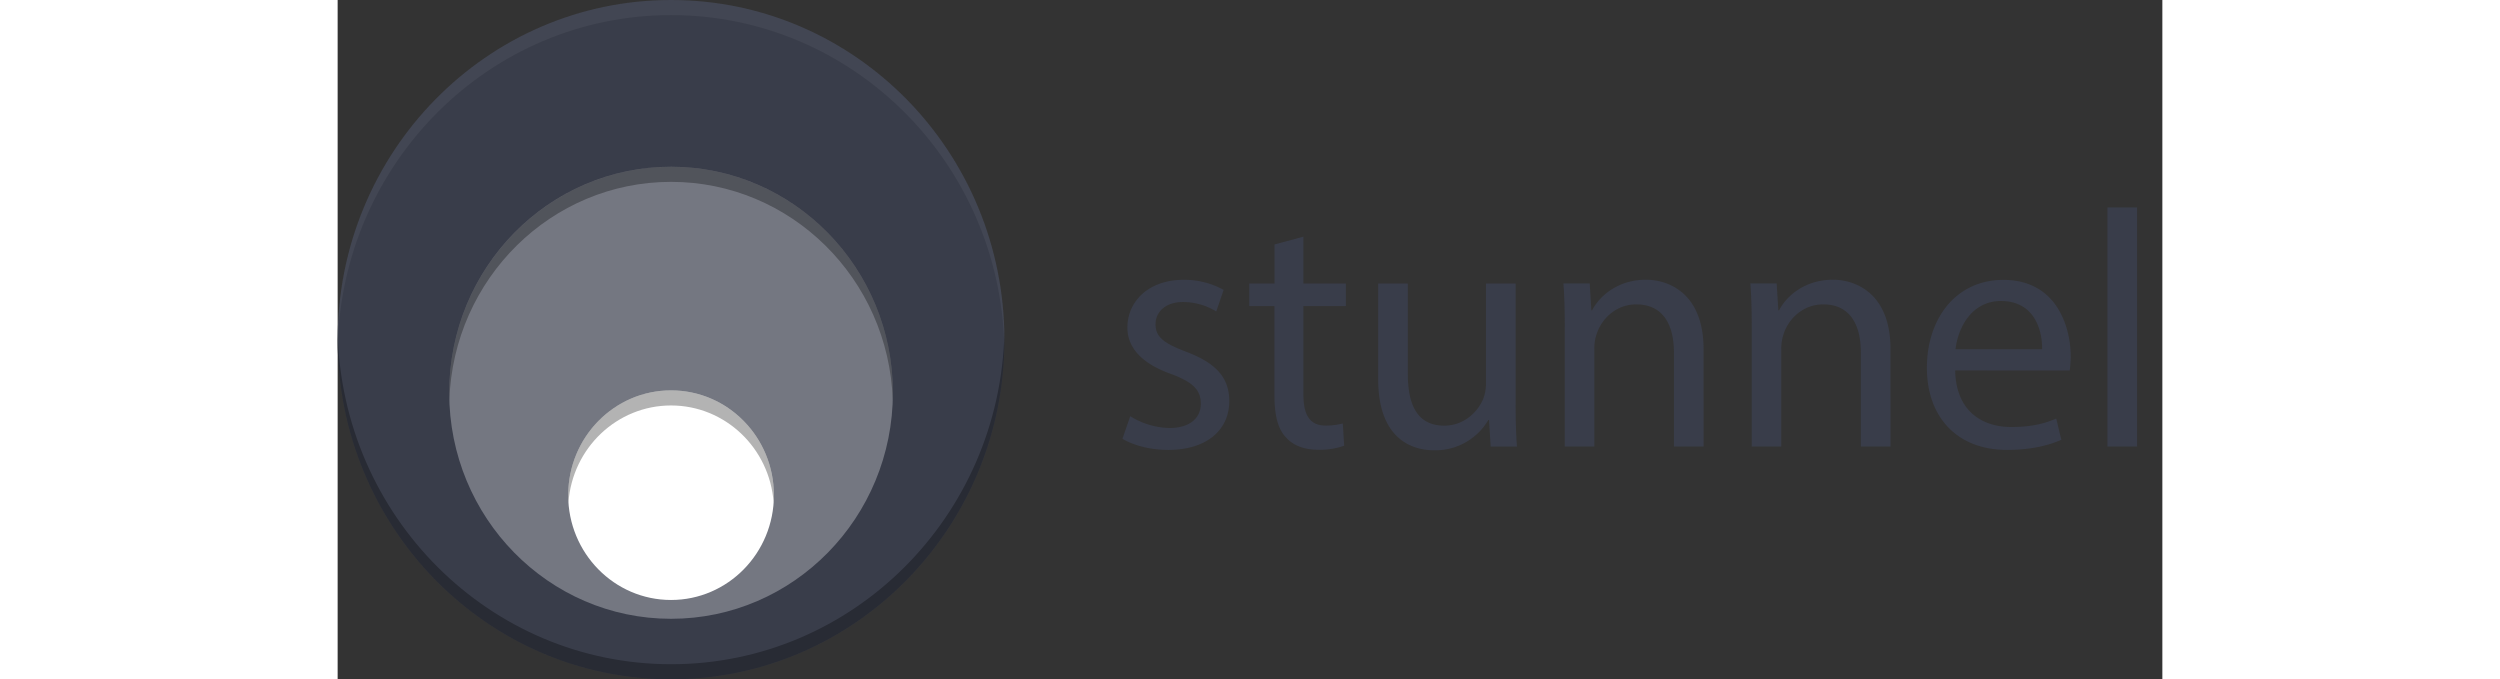
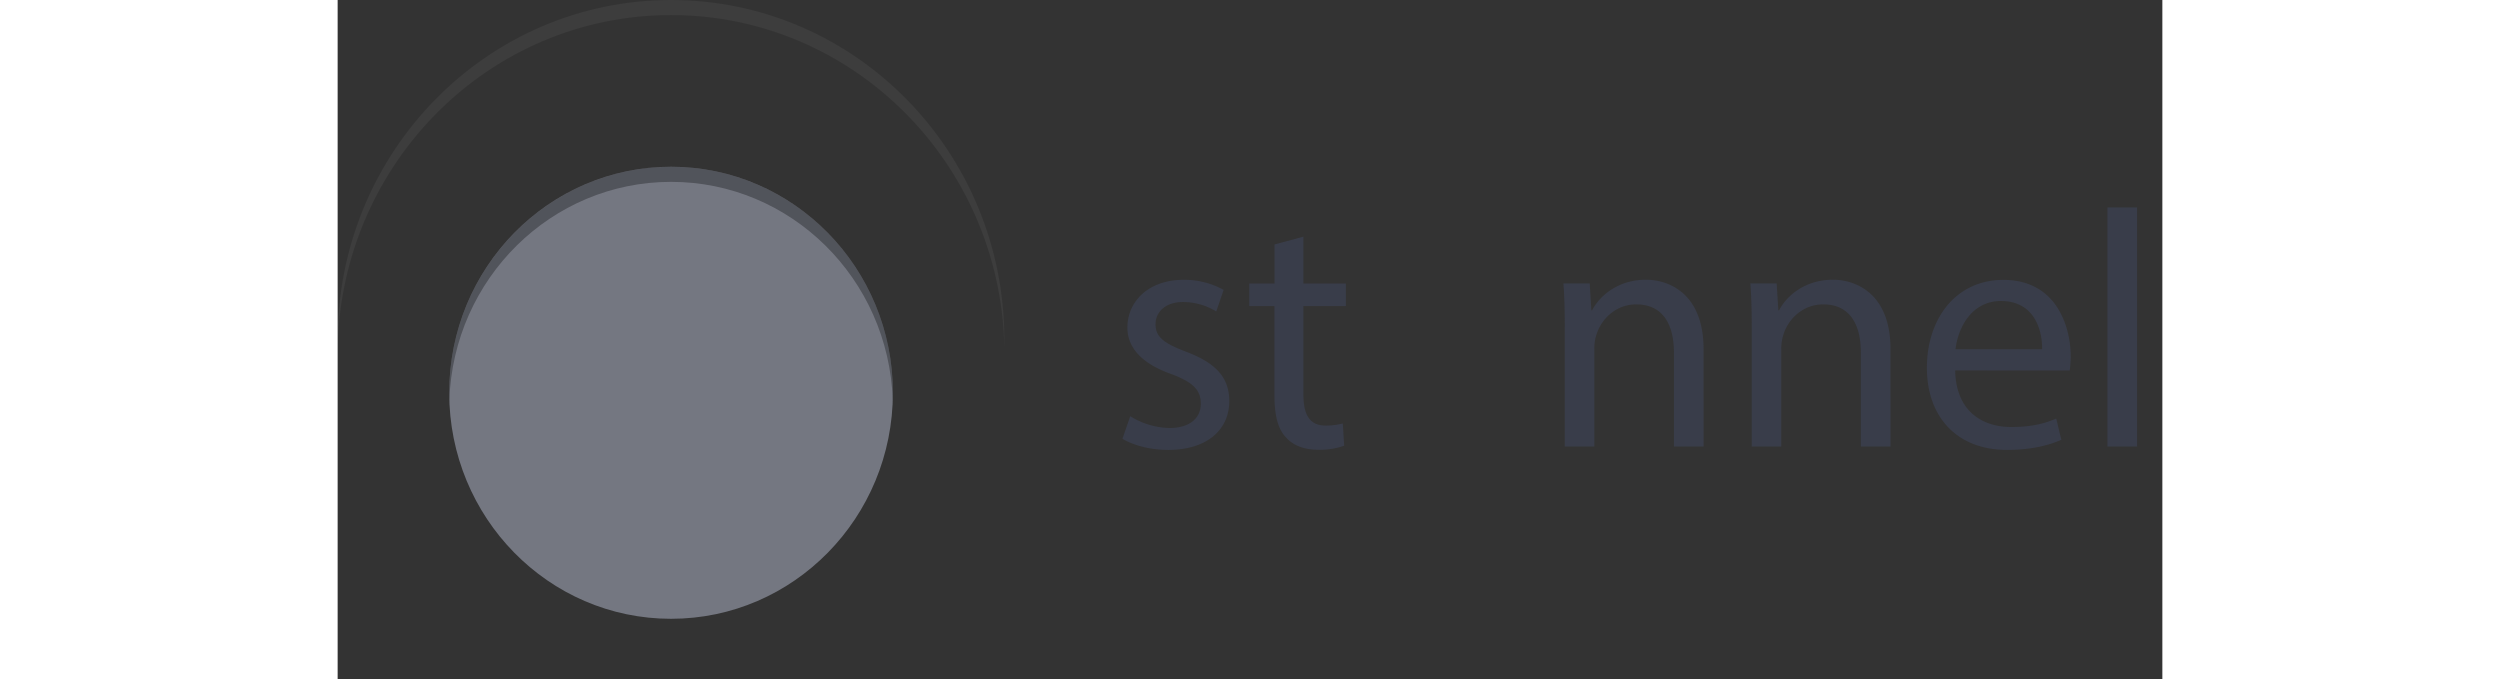
<svg xmlns="http://www.w3.org/2000/svg" id="Layer_1" data-name="Layer 1" viewBox="0 0 866.71 322.68" xml:space="preserve" width="184px" height="50px">
  <rect x="0" y="0" width="866.71" height="322.68" fill="#333333" stroke="none" />
  <path d="M376.48,197.7A36.9,36.9,0,0,0,395,203.3c10.24,0,15-5.12,15-11.52,0-6.72-4-10.4-14.4-14.24-13.92-5-20.48-12.64-20.48-21.92,0-12.48,10.08-22.72,26.72-22.72a38.65,38.65,0,0,1,19,4.8l-3.52,10.24a30.14,30.14,0,0,0-15.84-4.48c-8.32,0-13,4.8-13,10.56,0,6.4,4.64,9.28,14.72,13.12,13.44,5.12,20.32,11.84,20.32,23.36,0,13.6-10.56,23.2-29,23.2-8.48,0-16.32-2.08-21.76-5.28Z" style="fill:#393d4a" />
  <path d="M458.72,112.42v22.24h20.16v10.72H458.72v41.76c0,9.6,2.72,15,10.56,15a31.32,31.32,0,0,0,8.16-1l.64,10.56a34.47,34.47,0,0,1-12.48,1.92c-6.56,0-11.84-2.08-15.2-5.92-4-4.16-5.44-11-5.44-20.16V145.38H433V134.66h12V116.1Z" style="fill:#393d4a" />
-   <path d="M559.52,191c0,8,.16,15,.64,21.12H547.68l-.8-12.64h-.32a29.14,29.14,0,0,1-25.6,14.4c-12.16,0-26.73-6.72-26.73-33.92V134.66h14.09v42.88c0,14.72,4.48,24.64,17.28,24.64,9.44,0,16-6.56,18.56-12.8a20.59,20.59,0,0,0,1.28-7.2V134.66h14.08Z" style="fill:#393d4a" />
  <path d="M582.87,155.62c0-8-.16-14.56-.64-21h12.48l.8,12.8h.32c3.84-7.36,12.8-14.56,25.6-14.56,10.73,0,27.37,6.4,27.37,33V212.1H634.72V167.46c0-12.48-4.64-22.88-17.93-22.88-9.28,0-16.48,6.56-18.88,14.4a20.25,20.25,0,0,0-1,6.56V212.1H582.87Z" style="fill:#393d4a" />
  <path d="M671.67,155.62c0-8-.16-14.56-.64-21h12.48l.8,12.8h.32c3.84-7.36,12.8-14.56,25.6-14.56,10.72,0,27.36,6.4,27.36,33V212.1H723.51V167.46c0-12.48-4.64-22.88-17.92-22.88-9.28,0-16.48,6.56-18.88,14.4a20.25,20.25,0,0,0-1,6.56V212.1H671.67Z" style="fill:#393d4a" />
  <path d="M768.31,175.94c.32,19,12.48,26.88,26.56,26.88,10.08,0,16.16-1.76,21.44-4l2.4,10.08c-5,2.24-13.44,4.8-25.76,4.8-23.84,0-38.08-15.68-38.08-39s13.76-41.76,36.32-41.76c25.28,0,32,22.24,32,36.48a53.11,53.11,0,0,1-.48,6.56Zm41.28-10.08c.16-9-3.68-22.88-19.52-22.88-14.24,0-20.48,13.12-21.6,22.88Z" style="fill:#393d4a" />
  <path d="M840.63,98.5h14.08V212.1H840.63Z" style="fill:#393d4a" />
-   <ellipse cx="158.36" cy="161.34" rx="158.36" ry="161.34" style="fill:#393d4a" />
  <ellipse cx="158.36" cy="186.56" rx="105.37" ry="107.36" style="fill:#747781" />
-   <ellipse cx="158.36" cy="235.2" rx="48.86" ry="49.78" style="fill:#fff" />
  <path d="M158,79.21c-58,.23-105,48.23-105,107.35,0,1.19,0,2.39.06,3.58C55,132.28,101.54,86.38,158.36,86.38s103.41,45.91,105.31,103.78q.06-1.8.06-3.6c0-59.29-47.18-107.35-105.38-107.35H158Z" style="fill:#010101;isolation:isolate;opacity:0.3" />
-   <path d="M158.35,185.42c-27,0-48.86,22.28-48.86,49.78,0,1.19.05,2.39.13,3.58,1.85-26,23.11-46.19,48.73-46.19s46.89,20.16,48.74,46.19c.08-1.19.13-2.39.13-3.58,0-27.5-21.88-49.78-48.87-49.78Z" style="fill:#010101;isolation:isolate;opacity:0.3" />
  <path d="M158.35,0C70.9,0,0,72.23,0,161.33c0,1.19,0,2.37,0,3.56C2,77.21,72.28,7.16,158.36,7.17S314.77,77.24,316.68,164.94c0-1.2,0-2.4,0-3.6C316.72,72.23,245.82,0,158.36,0Z" style="fill:#fff;isolation:isolate;opacity:0.05" />
-   <path d="M0,157.74c0,1.2,0,2.4,0,3.6,0,89.1,70.9,161.33,158.36,161.33h0c87.45,0,158.35-72.23,158.35-161.33h0c0-1.19,0-2.37,0-3.56-1.93,87.68-72.24,157.72-158.31,157.72S1.94,245.43,0,157.73Z" style="fill:#010101;isolation:isolate;opacity:0.3" />
</svg>